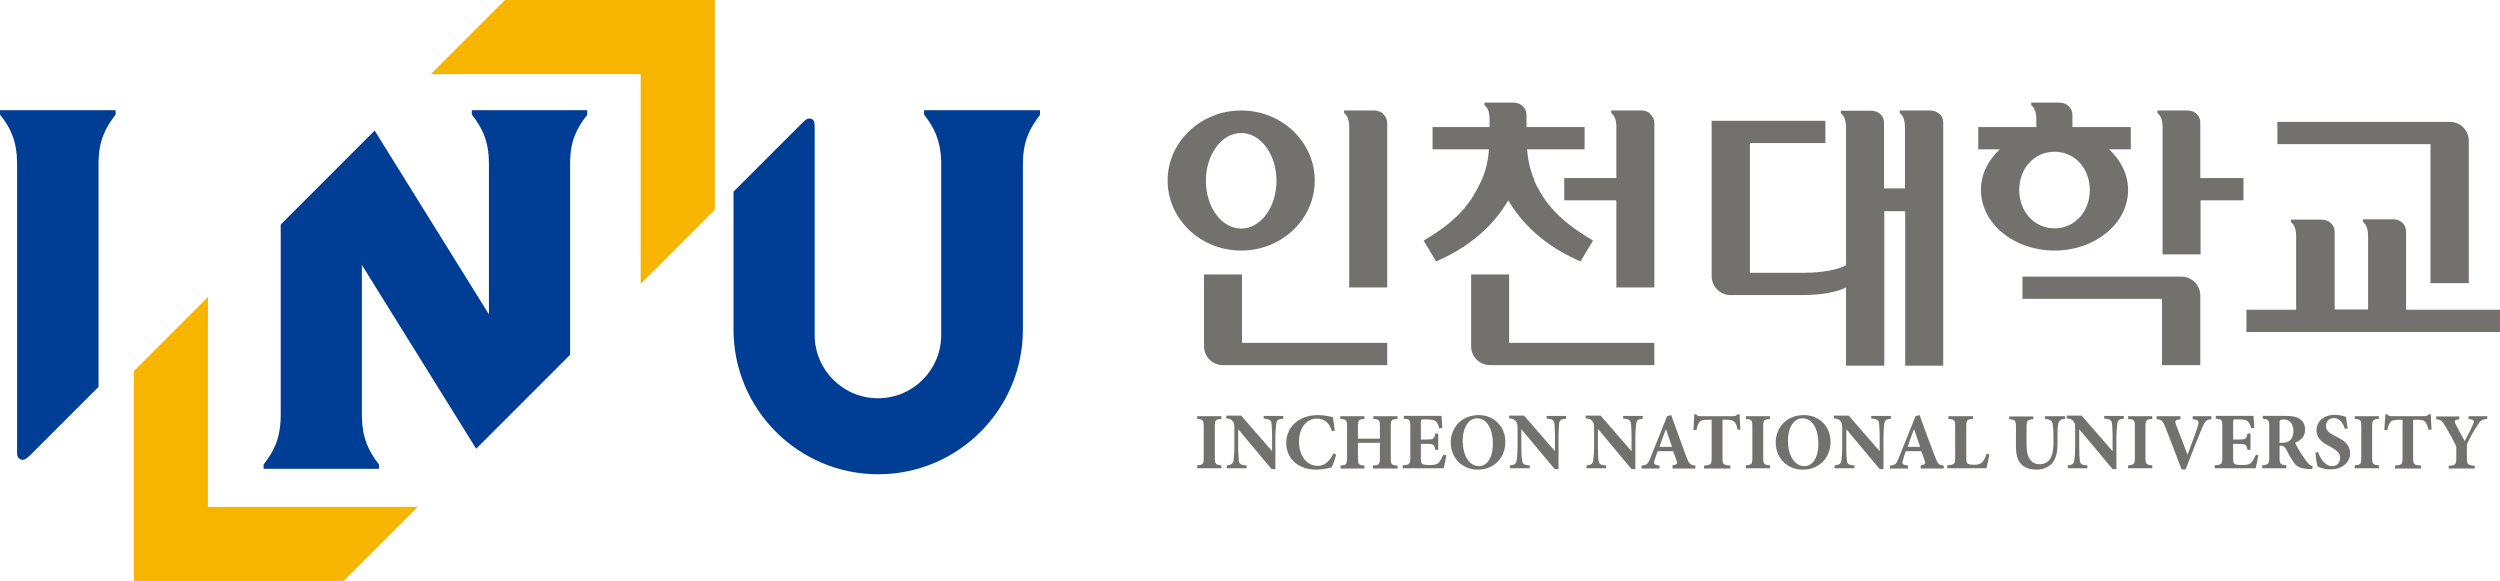
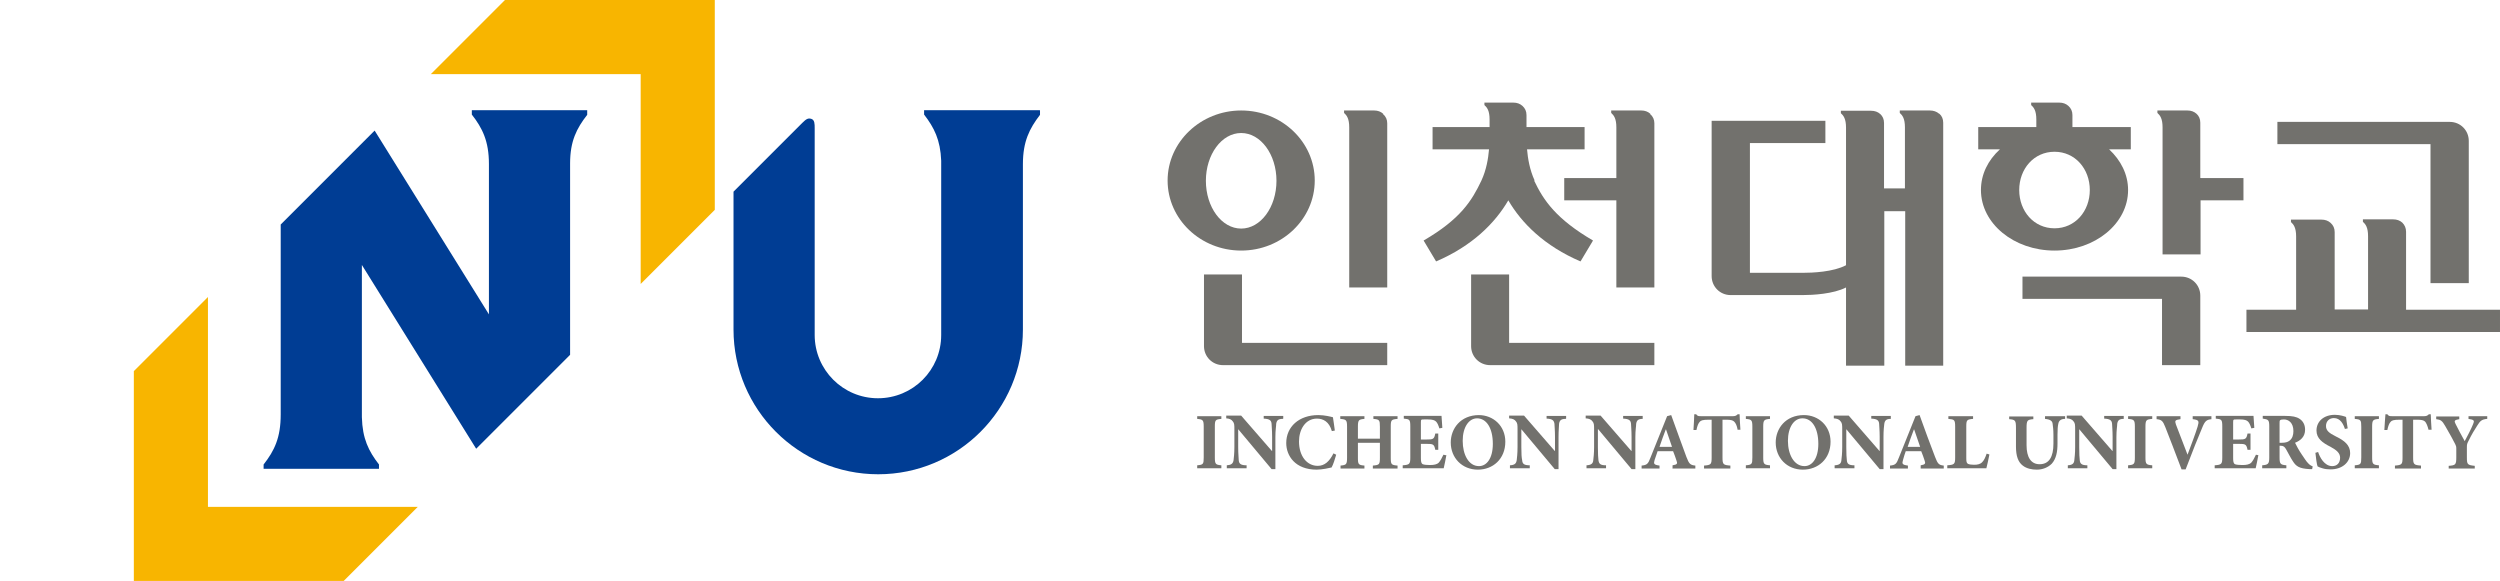
<svg xmlns="http://www.w3.org/2000/svg" id="_레이어_2" data-name="레이어 2" viewBox="0 0 92.09 21.4">
  <defs>
    <style>
      .cls-1 {
        fill: #003d94;
      }

      .cls-2 {
        fill: #f8b500;
      }

      .cls-3 {
        fill: #72716d;
      }
    </style>
  </defs>
  <g id="_레이어_1-2" data-name="레이어 1">
    <g>
      <g>
        <g>
          <polygon class="cls-2" points="12.66 21.4 15.39 18.67 7.66 18.67 7.66 10.94 4.93 13.67 4.93 21.4 12.66 21.4" />
          <polygon class="cls-2" points="18.6 0 15.87 2.73 23.6 2.73 23.6 10.46 26.33 7.73 26.33 0 18.6 0" />
        </g>
-         <path class="cls-1" d="m4.25,4.06H0v.16s0,0,0,0h0c.39.49.62.97.63,1.78v10.71c0,.1.03.16.12.21.12.05.2,0,.37-.16h0l2.51-2.51V5.98c.01-.8.25-1.27.63-1.76h0s0,0,0,0v-.16Z" />
        <path class="cls-1" d="m38.3,4.06h-4.26v.16s0,0,0,0h0c.37.48.6.93.63,1.7v6.42c0,1.29-1.04,2.33-2.33,2.33s-2.33-1.05-2.33-2.33v-7.62c0-.15,0-.3-.12-.34-.12-.04-.19,0-.34.15h0s-2.53,2.53-2.53,2.53v5.08c0,2.94,2.39,5.33,5.33,5.33s5.33-2.39,5.33-5.33v-6.09c0-.84.24-1.31.63-1.82h0s0,0,0,0v-.16Z" />
        <path class="cls-1" d="m21.63,4.06h-4.25v.16s0,0,0,0h0c.39.5.63.98.63,1.82v5.54l-4.21-6.77-3.46,3.46v7h0c0,.85-.23,1.33-.63,1.84v.16h4.25v-.16s0,0,0,0c-.38-.49-.61-.95-.63-1.74v-5.61l4.21,6.77,3.46-3.46v-7.05c0-.82.24-1.29.63-1.79h0s0,0,0,0v-.16Z" />
      </g>
      <g>
        <path class="cls-3" d="m50.95,4.19c-.09-.08-.2-.12-.33-.12h-1.11v.09c.1.09.19.21.19.53v5.9h1.4v-6.05c0-.13-.05-.25-.15-.33Z" />
        <path class="cls-3" d="m45.75,12.62v-2.51h-1.4v2.64c0,.39.31.7.7.7h6.05v-.82h-5.35Z" />
        <path class="cls-3" d="m45.72,4.07c-1.49,0-2.71,1.16-2.71,2.58s1.21,2.58,2.71,2.58,2.71-1.16,2.71-2.58-1.21-2.58-2.71-2.58Zm0,4.35c-.72,0-1.3-.79-1.3-1.76s.58-1.76,1.3-1.76,1.3.79,1.3,1.76-.58,1.76-1.3,1.76Z" />
        <path class="cls-3" d="m55.59,12.62v-2.51h-1.4v2.64c0,.39.31.7.7.7h6.05v-.82h-5.35Z" />
        <path class="cls-3" d="m56.53,6.65c-.18-.39-.25-.8-.28-1.15h2.12v-.82h-2.14v-.44c0-.14-.05-.25-.15-.34-.09-.08-.2-.12-.33-.12h-1.07v.09c.1.09.19.21.19.53v.28h-2.1v.82h2.08c-.03.35-.1.76-.28,1.15-.35.74-.77,1.42-2.13,2.21l.46.77c1.33-.57,2.17-1.41,2.66-2.25.49.84,1.33,1.68,2.66,2.25l.46-.77c-1.35-.79-1.82-1.47-2.17-2.21Z" />
        <path class="cls-3" d="m60.79,4.19c-.09-.08-.2-.12-.33-.12h-1.11v.09c.1.09.19.21.19.53v1.87h-1.92v.82h1.92v3.21h1.4v-6.05c0-.13-.05-.25-.15-.33Z" />
        <path class="cls-3" d="m71.43,4.19c-.09-.08-.21-.12-.34-.12h-1.11v.09c.1.09.19.21.19.53v2.25h-.77v-2.41c0-.14-.05-.25-.14-.33-.09-.08-.2-.12-.34-.12h-1.11v.09c.1.09.19.21.19.53v5.07c-.47.25-1.24.28-1.6.28h-1.94v-4.78h2.78v-.82h-4.19v5.72c0,.39.31.7.7.7h2.65c.37,0,1.13-.04,1.6-.28v2.88h1.41v-5.69h.77v5.69h1.4V4.52c0-.14-.05-.25-.14-.33Z" />
        <path class="cls-3" d="m81.05,6.55v-2.03c0-.14-.05-.25-.14-.33-.09-.08-.2-.12-.33-.12h-1.11v.09c.1.09.19.21.19.53v4.68h1.4v-1.99h1.58v-.82h-1.58Z" />
        <path class="cls-3" d="m78.48,4.68h-2.14v-.44c0-.14-.05-.25-.15-.34-.09-.08-.2-.12-.33-.12h-1.04v.09c.1.09.19.21.19.53v.28h-2.14v.82h.8c-.44.4-.7.92-.7,1.5,0,1.23,1.21,2.23,2.71,2.23s2.71-1,2.71-2.23c0-.58-.27-1.1-.7-1.5h.8v-.82Zm-2.8,3.73c-.76,0-1.3-.63-1.3-1.41s.54-1.41,1.3-1.41,1.3.63,1.3,1.41-.54,1.41-1.3,1.41Z" />
        <path class="cls-3" d="m80.35,10.19h-5.85v.82h5.14v2.44h1.41v-2.56c0-.39-.31-.7-.7-.7Z" />
        <path class="cls-3" d="m90.24,4.49h-6.35v.82h5.64v5.12h1.41v-5.24c0-.39-.31-.7-.7-.7Z" />
        <path class="cls-3" d="m88.63,11.39v-2.85c0-.14-.05-.25-.14-.34-.09-.08-.2-.12-.34-.12h-1.11v.09c.1.09.19.21.19.53v2.7h-1.23v-2.85c0-.14-.05-.25-.15-.34-.09-.08-.2-.12-.34-.12h-1.12v.09c.1.09.19.21.19.53v2.7h-1.83v.82h9.34v-.82h-3.46Z" />
      </g>
      <g>
        <path class="cls-3" d="m44.1,17.25v-.11c.22-.02.24-.04.24-.29v-1.13c0-.25-.03-.27-.24-.29v-.1h.89v.1c-.22.02-.24.04-.24.29v1.13c0,.25.03.27.24.29v.11h-.89Z" />
        <path class="cls-3" d="m47.25,15.43c-.16,0-.22.05-.24.18,0,.09-.03.23-.03.49v1.18h-.14l-1.23-1.47h0v.66c0,.26.02.39.02.48.01.13.07.19.29.19v.11h-.73v-.11c.16-.01.23-.06.25-.19.01-.1.03-.23.03-.49v-.62c0-.19,0-.25-.06-.32-.05-.07-.12-.1-.24-.11v-.1h.55l1.13,1.3h.01v-.52c0-.26-.02-.4-.02-.48-.01-.13-.08-.18-.29-.19v-.1h.72v.1Z" />
        <path class="cls-3" d="m49.22,16.75c-.04.14-.11.37-.17.47-.08.02-.35.08-.55.08-.79,0-1.12-.51-1.12-.98,0-.6.47-1.03,1.18-1.03.24,0,.46.06.54.08.03.16.04.3.07.49l-.11.02c-.1-.35-.32-.46-.55-.46-.43,0-.66.41-.66.84,0,.54.29.9.69.9.25,0,.43-.16.58-.46l.1.05Z" />
        <path class="cls-3" d="m51.48,15.43c-.23.02-.25.04-.25.29v1.14c0,.25.02.27.25.29v.11h-.91v-.11c.24-.02.26-.04.26-.29v-.55h-.81v.55c0,.25.02.27.24.29v.11h-.88v-.11c.21-.02.24-.04.24-.29v-1.14c0-.25-.03-.27-.25-.29v-.1h.89v.1c-.21.02-.24.04-.24.29v.44h.81v-.44c0-.25-.02-.27-.24-.29v-.1h.89v.1Z" />
        <path class="cls-3" d="m53.28,16.76c-.02.13-.08.4-.1.49h-1.51v-.11c.25-.02.28-.04.28-.29v-1.14c0-.26-.03-.27-.24-.29v-.1h1.39c0,.05.02.26.03.44l-.11.02c-.03-.1-.07-.2-.12-.25-.05-.05-.13-.08-.3-.08h-.14c-.11,0-.12,0-.12.11v.63h.2c.25,0,.29-.01.33-.22h.11v.6h-.11c-.04-.21-.08-.22-.33-.22h-.2v.51c0,.14.01.21.07.24.05.02.15.03.26.03.15,0,.26-.02.33-.09.06-.07.11-.16.17-.29l.1.02Z" />
        <path class="cls-3" d="m54.47,15.29c.54,0,.98.4.98.98,0,.64-.46,1.03-1.01,1.03-.59,0-1-.44-1-1,0-.51.36-1.01,1.04-1.01h0Zm-.06.12c-.3,0-.53.32-.53.83s.22.93.6.93c.28,0,.51-.28.51-.82,0-.59-.24-.94-.58-.94h0Z" />
        <path class="cls-3" d="m57.67,15.43c-.16,0-.22.05-.24.18,0,.09-.02.23-.02.49v1.18h-.14l-1.23-1.47h0v.66c0,.26.01.39.03.48.01.13.06.19.28.19v.11h-.73v-.11c.17-.01.23-.06.25-.19.01-.1.03-.23.03-.49v-.62c0-.19,0-.25-.06-.32-.05-.07-.12-.1-.25-.11v-.1h.55l1.13,1.3h.01v-.52c0-.26-.02-.4-.02-.48-.02-.13-.08-.18-.29-.19v-.1h.72v.1Z" />
        <path class="cls-3" d="m60.51,15.43c-.16,0-.22.05-.24.18,0,.09-.03.23-.03.49v1.18h-.14l-1.23-1.47h-.01v.66c0,.26.01.39.02.48.02.13.06.19.28.19v.11h-.72v-.11c.17-.01.24-.06.25-.19.01-.1.03-.23.03-.49v-.62c0-.19,0-.25-.06-.32-.05-.07-.12-.1-.25-.11v-.1h.55l1.13,1.3h.01v-.52c0-.26-.02-.4-.02-.48-.01-.13-.08-.18-.29-.19v-.1h.72v.1Z" />
        <path class="cls-3" d="m61.61,17.25v-.11c.18-.03.19-.06.14-.19-.03-.09-.07-.21-.12-.33h-.57c-.03.09-.07.2-.11.32-.04.14-.04.18.18.21v.11h-.66v-.11c.2-.02.24-.06.33-.3l.61-1.52.15-.04c.19.52.37,1.03.56,1.54.1.26.14.3.33.32v.11h-.85Zm-.25-1.43h0c-.08.21-.16.43-.23.64h.46l-.22-.64Z" />
        <path class="cls-3" d="m64.01,15.84c-.03-.16-.07-.25-.13-.31-.05-.05-.13-.07-.3-.07h-.13v1.4c0,.25.03.27.29.29v.11h-.97v-.11c.25-.02.28-.04.28-.29v-1.4h-.1c-.24,0-.3.03-.34.08-.05.05-.09.15-.12.3h-.11c.01-.21.03-.43.03-.58h.07c.05.07.09.07.17.07h1.19c.08,0,.12-.02.17-.07h.07c0,.12.02.39.03.57h-.11Z" />
        <path class="cls-3" d="m64.31,17.25v-.11c.22-.02.24-.04.24-.29v-1.13c0-.25-.03-.27-.24-.29v-.1h.89v.1c-.22.02-.25.04-.25.29v1.13c0,.25.03.27.25.29v.11h-.89Z" />
        <path class="cls-3" d="m66.45,15.29c.54,0,.98.4.98.98,0,.64-.46,1.03-1.02,1.03-.59,0-1-.44-1-1,0-.51.36-1.01,1.04-1.01h0Zm-.06.12c-.3,0-.53.32-.53.83s.23.93.61.93c.28,0,.51-.28.51-.82,0-.59-.24-.94-.58-.94h0Z" />
        <path class="cls-3" d="m69.65,15.43c-.16,0-.22.05-.24.18-.01.09-.03.23-.03.49v1.18h-.14l-1.23-1.47h0v.66c0,.26.01.39.02.48.01.13.06.19.28.19v.11h-.73v-.11c.17-.01.24-.06.25-.19.01-.1.03-.23.03-.49v-.62c0-.19,0-.25-.06-.32-.05-.07-.12-.1-.25-.11v-.1h.55l1.13,1.3h.01v-.52c0-.26-.02-.4-.02-.48-.01-.13-.08-.18-.29-.19v-.1h.72v.1Z" />
        <path class="cls-3" d="m70.75,17.25v-.11c.17-.03.19-.06.14-.19-.03-.09-.07-.21-.12-.33h-.57c-.03.09-.07.2-.1.32-.04.14-.04.18.18.21v.11h-.66v-.11c.2-.02.24-.06.33-.3l.61-1.52.15-.04c.19.52.37,1.03.57,1.54.1.26.14.3.32.32v.11h-.85Zm-.25-1.43h0c-.08.21-.16.43-.23.64h.46l-.22-.64Z" />
        <path class="cls-3" d="m73.28,16.75c-.02.12-.09.42-.11.5h-1.44v-.11c.26-.02.29-.04.29-.29v-1.13c0-.26-.03-.27-.25-.29v-.1h.91v.1c-.23.02-.25.04-.25.29v1.15c0,.14.01.19.07.22.05.02.13.03.22.03.12,0,.23-.02.3-.1.06-.06.11-.16.16-.31l.1.03Z" />
        <path class="cls-3" d="m76.07,15.43c-.16,0-.23.07-.25.18-.02.09-.03.2-.03.41v.32c0,.31-.05.56-.21.74-.14.14-.34.22-.55.22-.19,0-.38-.04-.52-.15-.17-.13-.25-.35-.25-.7v-.69c0-.28-.03-.3-.25-.32v-.1h.89v.1c-.22.02-.25.04-.25.32v.64c0,.44.16.7.48.7.35,0,.51-.27.51-.76v-.32c0-.21-.02-.32-.03-.41-.01-.1-.08-.16-.28-.18v-.1h.74v.1Z" />
        <path class="cls-3" d="m78.23,15.43c-.16,0-.22.05-.24.18,0,.09-.03.23-.03.49v1.18h-.14l-1.23-1.47h0v.66c0,.26.01.39.02.48.01.13.07.19.28.19v.11h-.72v-.11c.16-.01.23-.06.24-.19.01-.1.03-.23.03-.49v-.62c0-.19,0-.25-.06-.32-.05-.07-.12-.1-.25-.11v-.1h.55l1.13,1.3h.01v-.52c0-.26-.02-.4-.02-.48-.01-.13-.08-.18-.29-.19v-.1h.72v.1Z" />
        <path class="cls-3" d="m78.39,17.25v-.11c.22-.02.25-.04.25-.29v-1.13c0-.25-.03-.27-.25-.29v-.1h.89v.1c-.22.02-.25.04-.25.29v1.13c0,.25.03.27.25.29v.11h-.89Z" />
        <path class="cls-3" d="m81.47,15.44c-.19.02-.25.06-.36.34-.1.23-.37.9-.6,1.51h-.15c-.2-.54-.48-1.25-.6-1.56-.09-.23-.14-.27-.32-.29v-.11h.88v.11c-.21.03-.21.06-.17.19.09.24.32.84.43,1.12h0c.16-.43.29-.77.37-1.03.06-.21.06-.25-.18-.28v-.11h.69v.11Z" />
        <path class="cls-3" d="m83.19,16.76c-.02.13-.08.4-.1.49h-1.51v-.11c.25-.02.28-.04.28-.29v-1.14c0-.26-.03-.27-.24-.29v-.1h1.39c0,.05.02.26.03.44l-.11.02c-.03-.1-.07-.2-.12-.25-.05-.05-.13-.08-.29-.08h-.14c-.11,0-.12,0-.12.11v.63h.2c.25,0,.29-.01.33-.22h.11v.6h-.11c-.04-.21-.08-.22-.33-.22h-.2v.51c0,.14.01.21.07.24.05.02.15.03.27.03.15,0,.26-.02.33-.09.06-.07.11-.16.17-.29l.1.02Z" />
        <path class="cls-3" d="m85.16,17.28s-.05,0-.09,0c-.37-.02-.49-.1-.61-.29-.08-.12-.16-.28-.25-.44-.05-.09-.1-.13-.19-.13h-.05v.43c0,.24.03.27.25.29v.11h-.89v-.11c.22-.02.26-.05.26-.29v-1.14c0-.24-.03-.26-.24-.29v-.1h.83c.26,0,.41.03.53.11.12.08.2.21.2.4,0,.26-.17.4-.37.48.04.09.15.29.24.42.11.16.17.26.23.32.06.07.11.1.18.13l-.02.1Zm-1.11-.97c.12,0,.22-.02.29-.08.1-.08.14-.2.14-.35,0-.31-.18-.43-.35-.43-.07,0-.12.01-.14.03-.02.02-.02.05-.02.11v.72h.08Z" />
        <path class="cls-3" d="m86.38,15.81c-.06-.19-.17-.41-.41-.41-.17,0-.29.12-.29.29s.11.26.37.39c.31.15.52.32.52.61,0,.34-.29.6-.72.6-.1,0-.21-.01-.3-.04-.08-.02-.14-.05-.18-.07-.03-.07-.06-.32-.08-.5l.1-.03c.06.19.23.52.52.52.18,0,.29-.12.29-.31,0-.17-.13-.28-.35-.4-.3-.15-.52-.31-.52-.6,0-.33.26-.58.68-.58.19,0,.36.06.41.08.01.11.03.24.06.42l-.1.02Z" />
        <path class="cls-3" d="m86.74,17.25v-.11c.22-.02.24-.04.24-.29v-1.13c0-.25-.02-.27-.24-.29v-.1h.89v.1c-.22.02-.25.04-.25.29v1.13c0,.25.03.27.25.29v.11h-.89Z" />
        <path class="cls-3" d="m89.46,15.84c-.04-.16-.08-.25-.13-.31-.05-.05-.13-.07-.3-.07h-.14v1.4c0,.25.03.27.29.29v.11h-.96v-.11c.25-.02.28-.04.28-.29v-1.4h-.1c-.24,0-.3.03-.34.08-.05.05-.09.15-.12.3h-.11c.01-.21.03-.43.04-.58h.07c.05.07.09.07.17.07h1.19c.08,0,.12-.02.17-.07h.07c0,.12.02.39.03.57h-.11Z" />
        <path class="cls-3" d="m91.61,15.43c-.19.02-.25.07-.36.25-.11.17-.19.3-.33.58-.04.08-.05.11-.05.21v.38c0,.26.02.28.29.31v.1h-.96v-.1c.25-.02.28-.04.28-.31v-.33c0-.07-.01-.1-.04-.16-.08-.16-.19-.36-.37-.67-.11-.19-.16-.23-.33-.25v-.1h.85v.1c-.19.03-.19.07-.14.17.1.21.22.42.34.64.09-.17.24-.45.31-.63.05-.12.05-.16-.17-.19v-.1h.69v.1Z" />
      </g>
    </g>
  </g>
</svg>